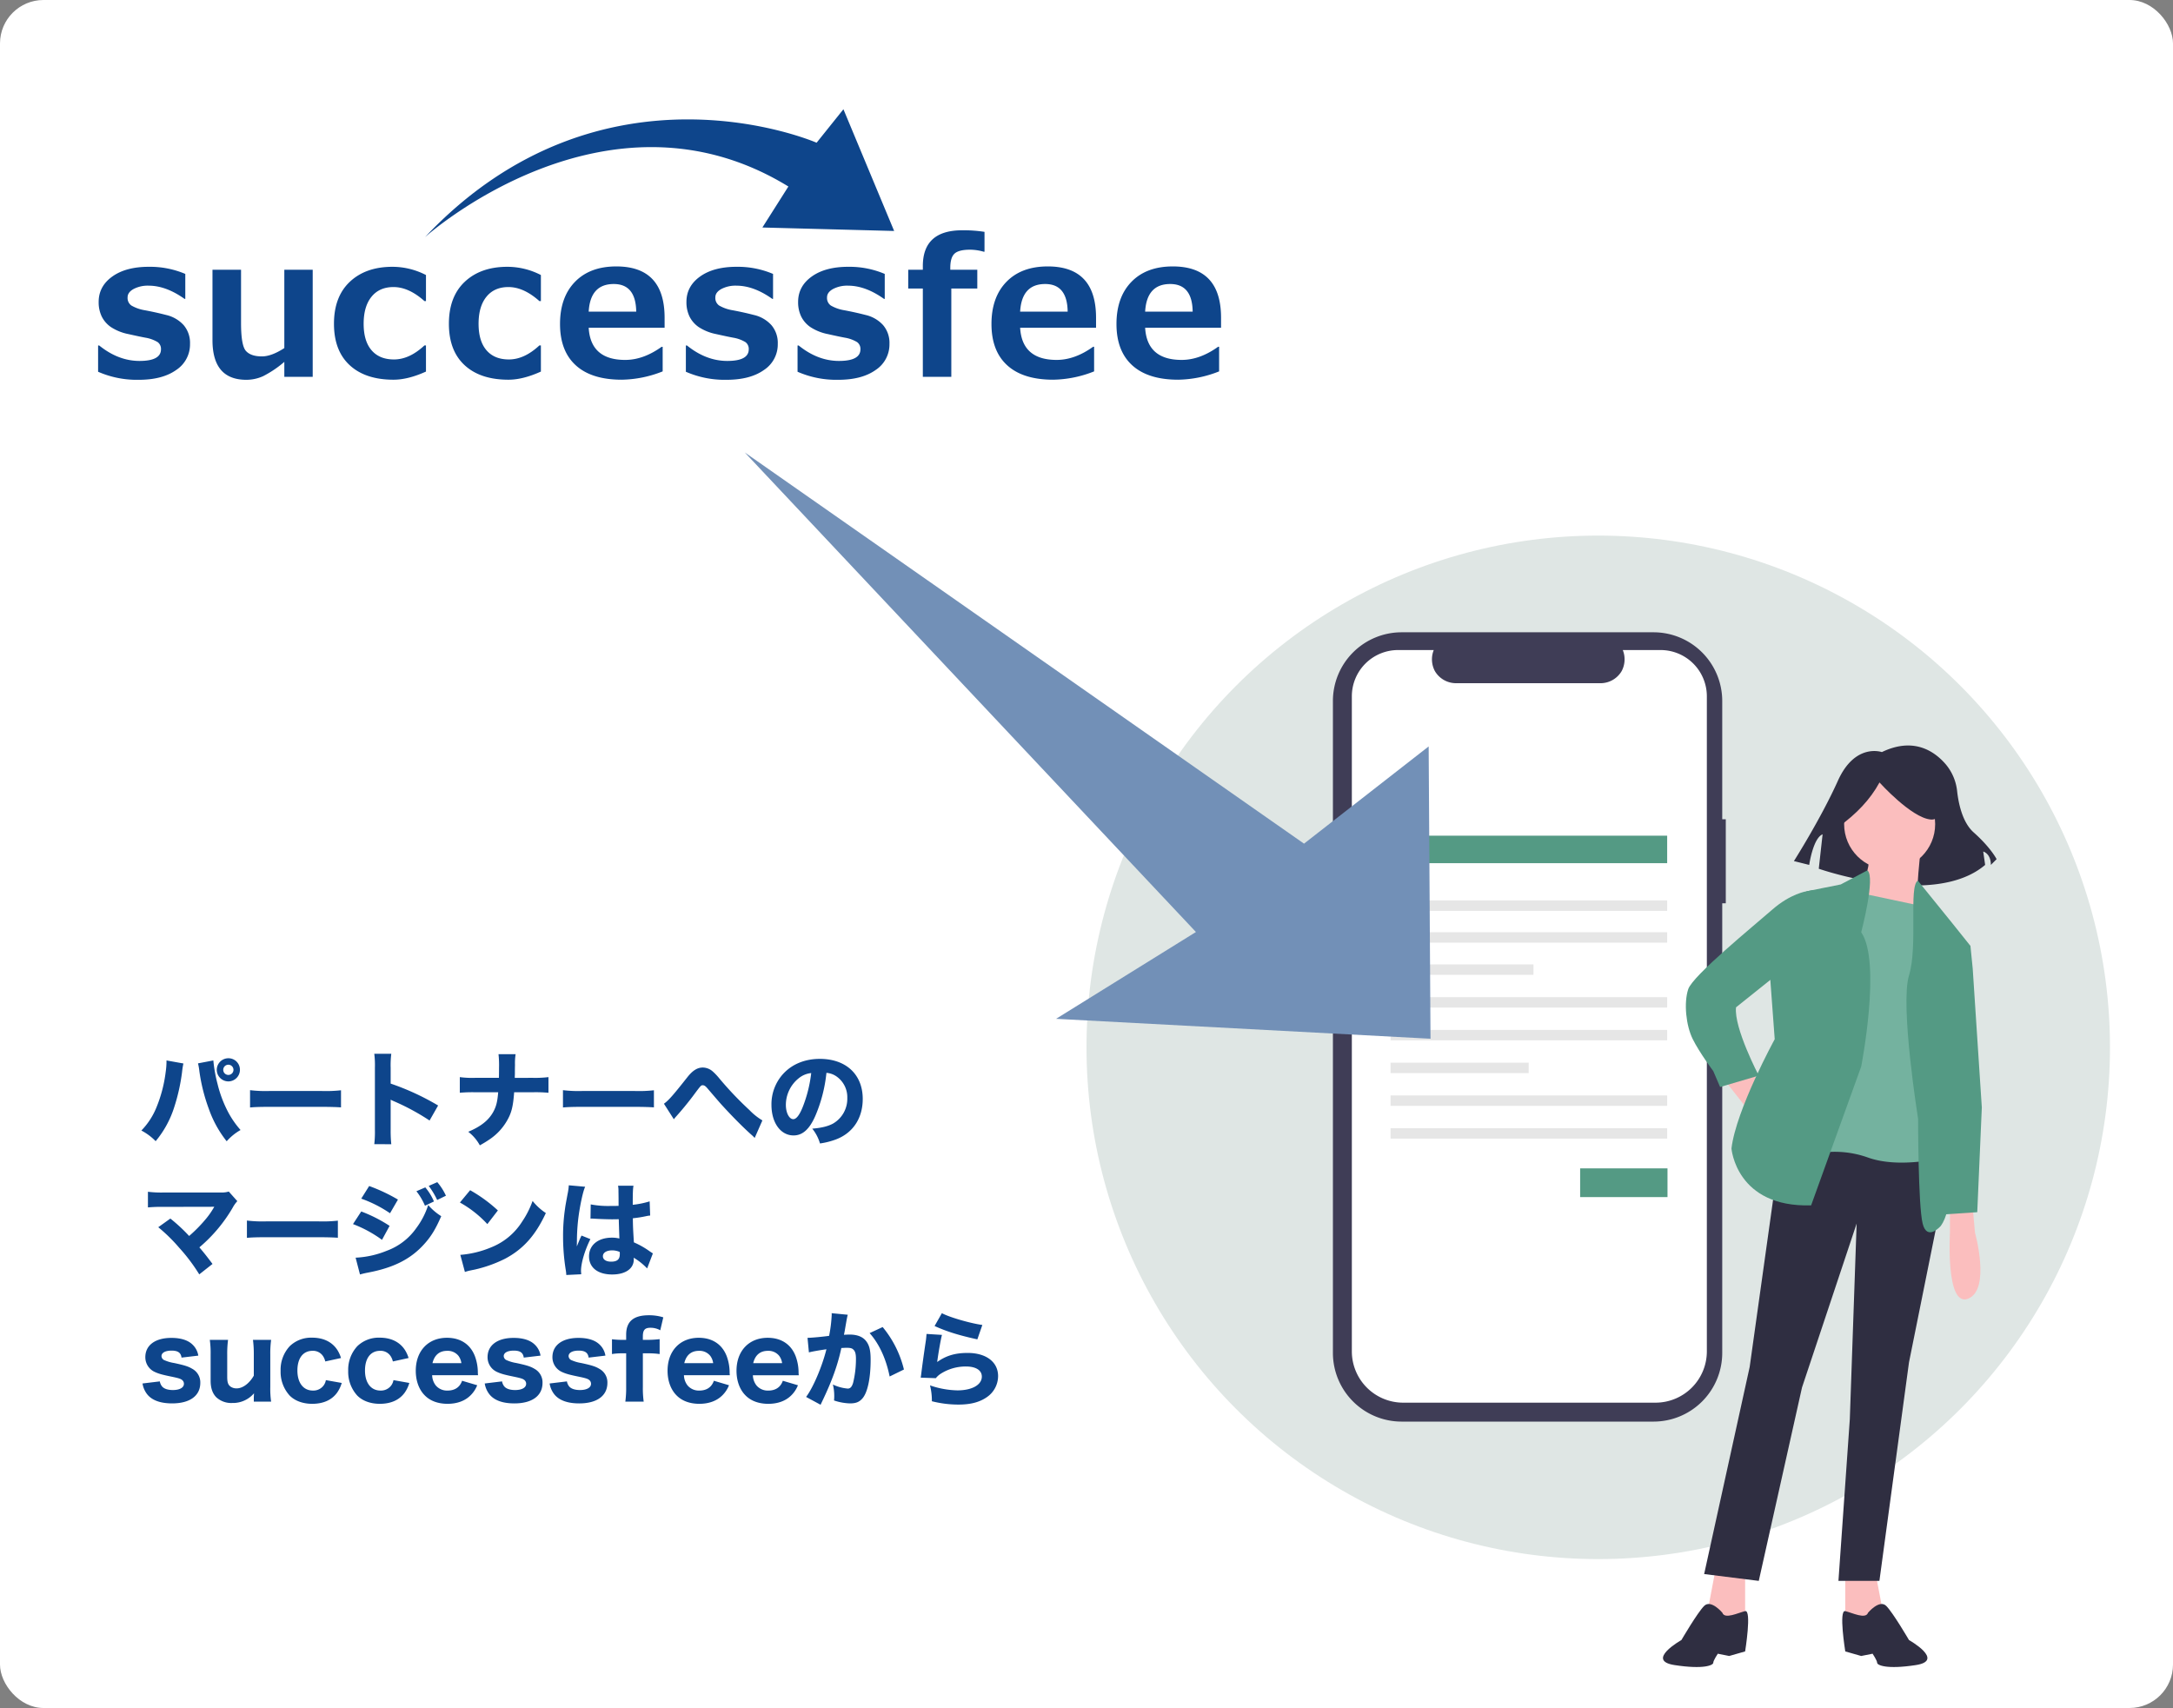
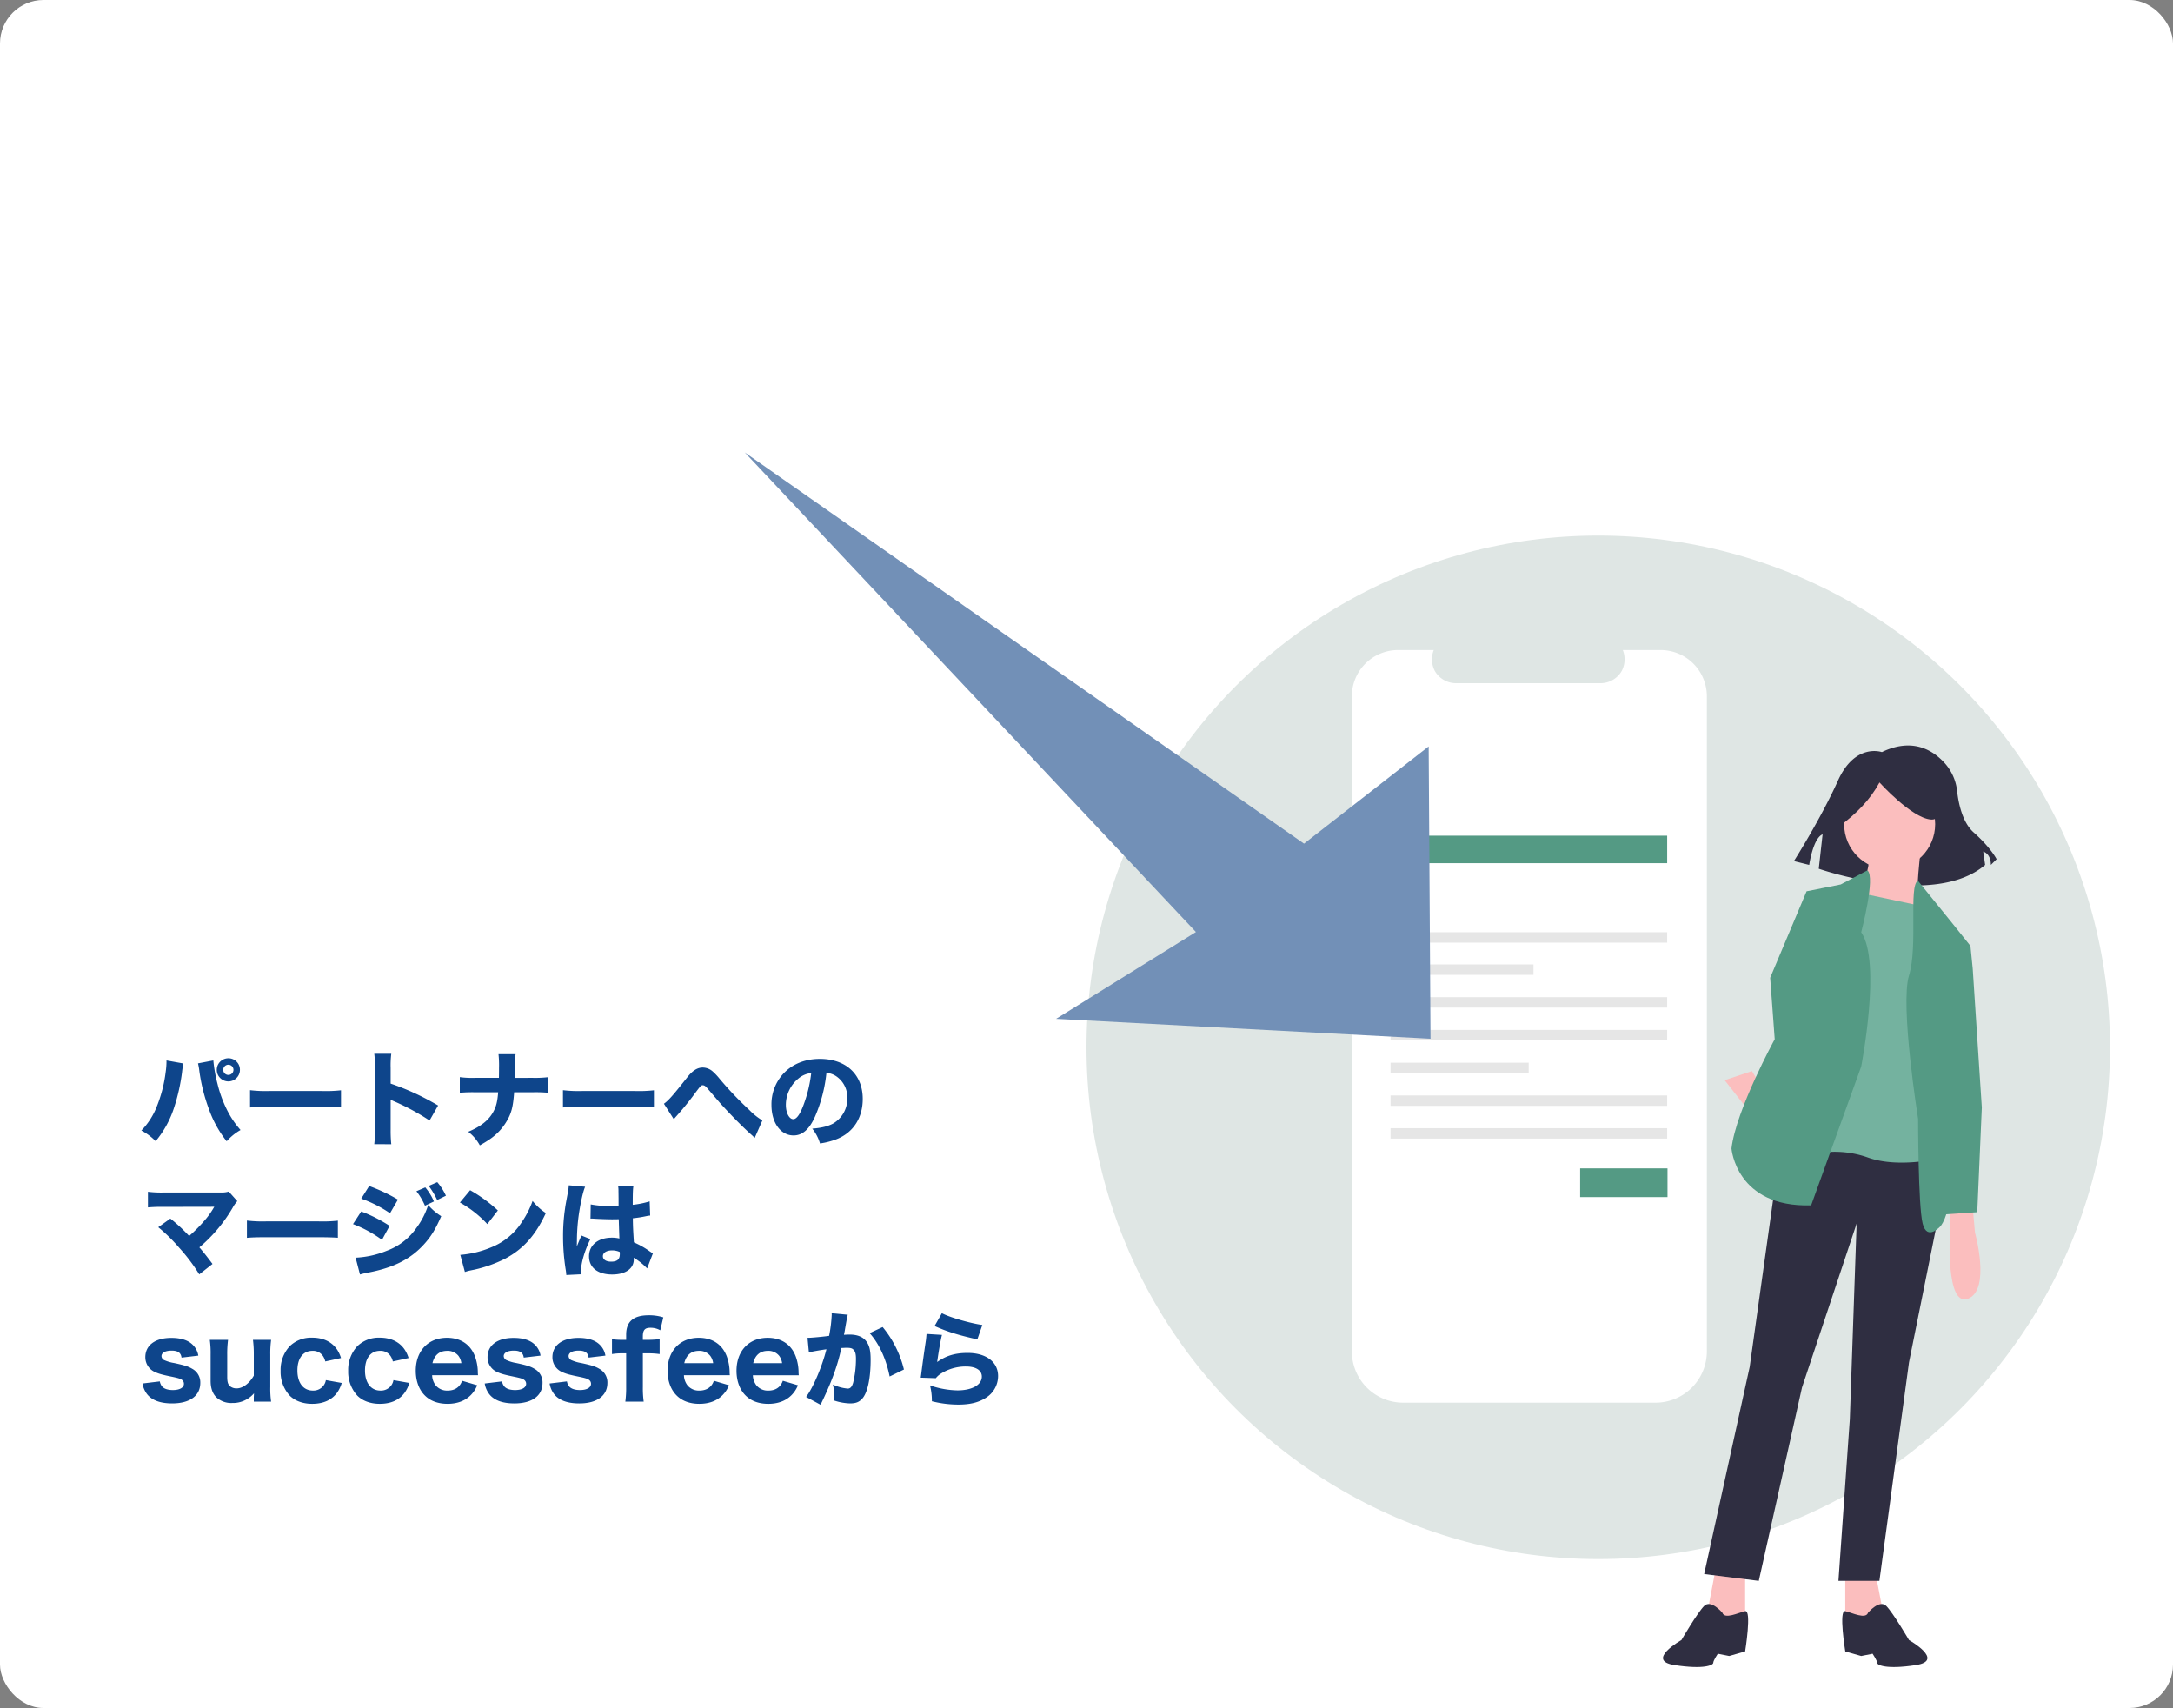
<svg xmlns="http://www.w3.org/2000/svg" width="1000" height="786" viewBox="0 0 1000 786">
  <rect x="0" y="0" width="1000" height="786" fill="#808080" stroke="none" />
  <defs>
    <clipPath id="clip-path">
      <rect id="長方形_59" data-name="長方形 59" width="516.777" height="124.499" fill="#0e458b" />
    </clipPath>
  </defs>
  <g id="グループ_249" data-name="グループ 249" transform="translate(-1180 -3070)">
    <rect id="長方形_415" data-name="長方形 415" width="1000" height="786" rx="20" transform="translate(1180 3070)" fill="#fff" />
    <g id="グループ_21" data-name="グループ 21" transform="translate(1225.145 3120.278)">
      <g id="グループ_20" data-name="グループ 20" clip-path="url(#clip-path)">
-         <path id="パス_236" data-name="パス 236" d="M0,120.8V108.712H.51q8.809,7.107,18.553,7.106,9.871,0,9.872-5.361a3.841,3.841,0,0,0-1.532-3.3,15.841,15.841,0,0,0-5.531-2.021q-2.767-.51-7.872-1.659a22.7,22.7,0,0,1-8.021-3.192A12.864,12.864,0,0,1,1.659,95.35a15.128,15.128,0,0,1-1.4-6.68q0-7.19,6.256-11.68T23.318,72.5a41.527,41.527,0,0,1,16.808,3.276v11.49h-.341q-8.553-6.086-16.552-6.086a14.084,14.084,0,0,0-6.894,1.532q-2.766,1.533-2.766,3.83A4.225,4.225,0,0,0,15.3,90.308a18.113,18.113,0,0,0,5.766,2.106q5.148.936,10.254,2.255a15.554,15.554,0,0,1,8.043,4.66,12.573,12.573,0,0,1,2.935,8.616,14.058,14.058,0,0,1-6.361,12.042Q29.573,124.5,18.765,124.5A44.472,44.472,0,0,1,0,120.8m98.76,2.341H85.7v-6.893A48.98,48.98,0,0,1,76,122.8a18.625,18.625,0,0,1-7.787,1.7q-15.574,0-15.575-18.255V73.862H65.783V98.415q0,10.3,2.254,12.808t7.362,2.51q4.382,0,10.3-3.829V73.862H98.76Zm52.126-2.426q-8.255,3.744-14.936,3.745-12.935,0-20.169-6.681t-7.234-19.062q0-12.468,7.319-19.34T135.44,72.5a33.672,33.672,0,0,1,15.446,3.787v12H150.2q-7.233-6.468-14.255-6.467-6.51,0-10.127,4.467t-3.617,12.425q0,7.957,3.638,12.191t10.318,4.234q7.106,0,14.042-6.468h.681Zm52.886,0q-8.255,3.744-14.935,3.745-12.936,0-20.169-6.681t-7.233-19.062q0-12.468,7.318-19.34T188.326,72.5a33.67,33.67,0,0,1,15.446,3.787v12h-.681q-7.233-6.468-14.254-6.467-6.511,0-10.128,4.467t-3.617,12.425q0,7.957,3.638,12.191t10.318,4.234q7.106,0,14.042-6.468h.681Zm56.93-20.169H225.767q.851,14.807,16.808,14.808,8.339,0,16.765-6.043h.469v11.319A52.706,52.706,0,0,1,241,124.456q-13.872,0-21.148-6.6t-7.276-19.021q0-12.339,6.893-19.424T238.49,72.33q22.212,0,22.211,23.617Zm-13.063-7.4q-.17-12.722-10.34-12.722-10.809,0-11.532,12.722ZM270.486,120.8V108.712H271q8.809,7.107,18.552,7.106,9.872,0,9.872-5.361a3.84,3.84,0,0,0-1.531-3.3,15.847,15.847,0,0,0-5.532-2.021q-2.766-.51-7.872-1.659a22.7,22.7,0,0,1-8.021-3.192,12.863,12.863,0,0,1-4.319-4.936,15.128,15.128,0,0,1-1.4-6.68q0-7.19,6.255-11.68T293.8,72.5a41.524,41.524,0,0,1,16.808,3.276v11.49h-.34q-8.553-6.086-16.553-6.086a14.083,14.083,0,0,0-6.893,1.532q-2.766,1.533-2.766,3.83a4.223,4.223,0,0,0,1.724,3.766,18.113,18.113,0,0,0,5.766,2.106q5.147.936,10.254,2.255a15.554,15.554,0,0,1,8.043,4.66,12.573,12.573,0,0,1,2.935,8.616,14.058,14.058,0,0,1-6.361,12.042q-6.361,4.511-17.169,4.511a44.472,44.472,0,0,1-18.765-3.7m51.4,0V108.712h.511q8.807,7.107,18.552,7.106,9.872,0,9.872-5.361a3.839,3.839,0,0,0-1.532-3.3,15.835,15.835,0,0,0-5.531-2.021q-2.767-.51-7.873-1.659a22.7,22.7,0,0,1-8.021-3.192,12.863,12.863,0,0,1-4.319-4.936,15.117,15.117,0,0,1-1.4-6.68q0-7.19,6.255-11.68T345.2,72.5a41.527,41.527,0,0,1,16.808,3.276v11.49h-.34q-8.553-6.086-16.553-6.086a14.083,14.083,0,0,0-6.893,1.532q-2.767,1.533-2.766,3.83a4.223,4.223,0,0,0,1.724,3.766,18.116,18.116,0,0,0,5.766,2.106q5.148.936,10.255,2.255a15.549,15.549,0,0,1,8.042,4.66,12.574,12.574,0,0,1,2.936,8.616,14.058,14.058,0,0,1-6.361,12.042q-6.362,4.511-17.17,4.511a44.477,44.477,0,0,1-18.765-3.7m86.034-55.232h-.34a23.218,23.218,0,0,0-6.3-.936q-5.192,0-7.148,1.808t-1.957,6.531v.893H404.6V82.5H392.643v40.637H379.537V82.5h-6.723V73.862h6.723v-1.7q0-16.467,18.128-16.467a62.242,62.242,0,0,1,10.254.724Zm51.331,34.977H424.316q.851,14.807,16.808,14.808,8.339,0,16.765-6.043h.469v11.319a52.707,52.707,0,0,1-18.809,3.83q-13.873,0-21.148-6.6t-7.276-19.021q0-12.339,6.893-19.424t19.021-7.085q22.212,0,22.211,23.617Zm-13.063-7.4q-.17-12.722-10.34-12.722-10.81,0-11.532,12.722Zm70.589,7.4H481.842q.851,14.807,16.808,14.808,8.339,0,16.765-6.043h.469v11.319a52.707,52.707,0,0,1-18.808,3.83q-13.872,0-21.148-6.6t-7.276-19.021q0-12.339,6.893-19.424t19.021-7.085q22.212,0,22.211,23.617Zm-13.063-7.4q-.17-12.722-10.34-12.722-10.809,0-11.532,12.722ZM150.44,58.842S233.6-16.022,317.663,35.548L305.7,54.415l60.634,1.594L342.992,0,330.651,15.4S232.067-27.686,150.44,58.842" transform="translate(0 0)" fill="#0e458b" />
-       </g>
+         </g>
    </g>
    <path id="パス_1462" data-name="パス 1462" d="M12.624-36v.528a34.341,34.341,0,0,1-.384,4.848A63.192,63.192,0,0,1,7.92-14.208,32.907,32.907,0,0,1,1.056-3.744a25.82,25.82,0,0,1,6.576,4.9,46.051,46.051,0,0,0,8.5-15.5,88.159,88.159,0,0,0,3.648-16.272,34.531,34.531,0,0,1,.624-3.984Zm14.5,1.344a28.165,28.165,0,0,1,.624,3.6A82.24,82.24,0,0,0,32.112-13.68,50.856,50.856,0,0,0,40.32,1.2,24.622,24.622,0,0,1,46.7-3.984a42.514,42.514,0,0,1-5.568-7.968,56.477,56.477,0,0,1-5.04-13.3A66.85,66.85,0,0,1,34.176-36Zm13.968-2.352A5.347,5.347,0,0,0,35.76-31.68a5.347,5.347,0,0,0,5.328,5.328,5.347,5.347,0,0,0,5.328-5.328A5.286,5.286,0,0,0,41.088-37.008Zm0,2.976A2.356,2.356,0,0,1,43.44-31.68a2.356,2.356,0,0,1-2.352,2.352,2.356,2.356,0,0,1-2.352-2.352A2.356,2.356,0,0,1,41.088-34.032Zm9.984,19.68c1.872-.192,4.608-.288,8.784-.288H84.1c3.744,0,6.912.1,8.832.24v-7.872a63.017,63.017,0,0,1-8.784.336H59.856a59.956,59.956,0,0,1-8.784-.384Zm64.992,16.9a59.4,59.4,0,0,1-.288-6.672V-17.952a16.467,16.467,0,0,0,1.824.864,105.41,105.41,0,0,1,16.08,8.736l3.936-6.912a115.674,115.674,0,0,0-21.84-10.08v-7.3a42.286,42.286,0,0,1,.288-6.432H108.24a41.906,41.906,0,0,1,.288,6.432V-4.224a49.606,49.606,0,0,1-.288,6.768ZM172.9-27.984c0-.528,0-.528.048-1.728,0-1.152,0-2.544.048-4.272a26.243,26.243,0,0,1,.288-4.9h-7.872a47.262,47.262,0,0,1,.24,6.288c0,.528,0,2.064-.048,4.608H154.56a42.913,42.913,0,0,1-6.96-.336v7.2a64.024,64.024,0,0,1,6.816-.24h10.848c-.384,4.512-.912,6.528-2.256,9.024-2.16,3.888-5.616,6.672-11.52,9.168a19.722,19.722,0,0,1,5.328,6.24A53.14,53.14,0,0,0,161.568.144,25.824,25.824,0,0,0,169.2-8.064c2.16-3.648,2.928-6.624,3.408-13.3h8.784a65.854,65.854,0,0,1,7.008.24v-7.2a50.975,50.975,0,0,1-7.1.336Zm22.176,13.632c1.872-.192,4.608-.288,8.784-.288H228.1c3.744,0,6.912.1,8.832.24v-7.872a63.017,63.017,0,0,1-8.784.336H203.856a59.956,59.956,0,0,1-8.784-.384ZM246.1-8.928a15.887,15.887,0,0,1,1.2-1.44c2.5-2.784,5.136-6,7.392-8.976,3.888-5.232,3.888-5.232,4.7-5.232.672,0,1.152.288,2.016,1.248,1.488,1.728,1.488,1.728,2.016,2.352,3.264,3.792,3.264,3.792,4.32,4.992,4.656,5.136,9.984,10.56,13.968,14.112A16.636,16.636,0,0,1,283.3-.336L286.848-8.4a28.69,28.69,0,0,1-5.952-4.752,157.015,157.015,0,0,1-13.92-14.64,26.713,26.713,0,0,0-3.12-3.264,7.063,7.063,0,0,0-4.416-1.68c-2.5,0-4.656,1.344-7.056,4.368-6.672,8.448-8.688,10.752-10.848,12.288Zm70.224-21.36a9.337,9.337,0,0,1,4.464,1.536A11.665,11.665,0,0,1,325.92-18.72,13.184,13.184,0,0,1,319.3-6.912c-2.256,1.2-5.232,1.968-9.5,2.3a19.681,19.681,0,0,1,3.552,6.816A34.265,34.265,0,0,0,320.976.24c7.68-3.024,12.048-9.792,12.048-18.528,0-11.232-7.68-18.432-19.728-18.432-6.864,0-12.768,2.4-16.9,6.912a20.708,20.708,0,0,0-5.376,14.256c0,8.256,4.224,14.064,10.176,14.064,4.128,0,7.3-2.832,9.984-8.928A67.722,67.722,0,0,0,316.32-30.288Zm-7.008.1a61.8,61.8,0,0,1-3.84,15.456c-1.536,3.888-3.024,5.76-4.416,5.76-1.872,0-3.408-2.928-3.408-6.528a15.737,15.737,0,0,1,5.9-12.288A10.786,10.786,0,0,1,309.312-30.192ZM34.608,31.344c-.048.1-.048.1-.336.576a36.39,36.39,0,0,1-3.264,4.7,66.663,66.663,0,0,1-7.968,8.16,77.648,77.648,0,0,0-8.64-8.016L8.832,40.752a75.7,75.7,0,0,1,9.6,9.408A82.461,82.461,0,0,1,27.7,62.448l6.1-4.8c-2.64-3.5-3.84-5.04-6.048-7.632A69.723,69.723,0,0,0,43.1,31.728a14.219,14.219,0,0,1,2.112-2.976L41.28,24.336a10.8,10.8,0,0,1-3.648.432H11.52a49.13,49.13,0,0,1-7.44-.336v7.2a69.8,69.8,0,0,1,7.3-.24Zm15.024,14.3c1.872-.192,4.608-.288,8.784-.288h24.24c3.744,0,6.912.1,8.832.24V37.728a63.017,63.017,0,0,1-8.784.336H58.416a59.956,59.956,0,0,1-8.784-.384Zm78-21.456a29.259,29.259,0,0,1,3.936,6.672L135.7,28.9a25.593,25.593,0,0,0-3.984-6.48Zm5.664-2.448a36.053,36.053,0,0,1,3.888,6.48l4.032-1.968a26.391,26.391,0,0,0-3.984-6.24ZM102.24,27.6a57.463,57.463,0,0,1,13.248,6.72l3.648-6.288a79.055,79.055,0,0,0-13.248-6.24ZM98.448,39.312a56.142,56.142,0,0,1,13.344,7.248l3.5-6.432A66.465,66.465,0,0,0,102.24,33.5ZM101.664,62.5c1.008-.288,1.92-.528,3.408-.816,12.288-2.3,20.256-6.384,26.64-13.728,2.928-3.36,4.848-6.576,7.344-12.288a26.17,26.17,0,0,1-6-5.136,35.824,35.824,0,0,1-5.472,10.608A28.6,28.6,0,0,1,113.952,51.6a42.969,42.969,0,0,1-14.3,3.168Zm45.984-33.12a50.713,50.713,0,0,1,12.624,9.936l4.848-6.288a67.252,67.252,0,0,0-12.768-9.312Zm2.3,31.968a17.513,17.513,0,0,1,2.4-.672c.912-.192.912-.192,2.112-.432a60.934,60.934,0,0,0,13.968-4.992c8.352-4.416,14.016-10.752,18.768-21.024a26.112,26.112,0,0,1-6.1-5.568,41.573,41.573,0,0,1-4.848,9.552,29.821,29.821,0,0,1-14.112,11.76,45.887,45.887,0,0,1-14.3,3.5Zm57.792-24.528a.844.844,0,0,1,.288-.048c.624,0,.624,0,1.392.048,2.064.144,6.336.288,8.064.288,1.056,0,1.872,0,3.264-.048.144,5.088.24,7.248.288,8.88a14.4,14.4,0,0,0-3.456-.384c-6.336,0-10.512,3.408-10.512,8.592S211.1,62.5,217.728,62.5c6.1,0,9.936-2.688,9.936-6.912a5.549,5.549,0,0,0-.048-.816,28.928,28.928,0,0,1,6.192,4.944l2.64-6.912c-.528-.336-.672-.432-1.392-.912a38.751,38.751,0,0,0-7.344-4.176c-.384-6.144-.432-7.2-.48-11.088a54.845,54.845,0,0,0,6.1-.96,11.8,11.8,0,0,1,1.872-.288l-.24-6.528a40.665,40.665,0,0,1-7.776,1.584c0-5.232.048-7.2.336-8.784h-7.1a12.252,12.252,0,0,1,.192,2.5c.048,3.216.048,3.216.048,6.768-1.632.048-2.5.048-3.84.048a42.466,42.466,0,0,1-8.976-.72Zm13.44,15.312a4.467,4.467,0,0,1,.048,1.008c0,2.4-1.2,3.456-3.984,3.456-2.352,0-3.792-.96-3.792-2.5,0-1.632,1.68-2.688,4.224-2.688A8.646,8.646,0,0,1,221.184,52.128ZM197.76,21.456a26.793,26.793,0,0,1-.576,4.08c-.96,5.184-.96,5.184-1.152,6.624a86.079,86.079,0,0,0-.912,12.912,97.139,97.139,0,0,0,1.3,15.744c.144,1.008.144,1.3.192,1.92l6.864-.336c-.048-.864-.1-1.344-.1-1.536,0-3.648,1.776-9.6,4.32-14.64l-4.08-1.632c-.768,1.536-1.1,2.4-2.16,4.992,0-.768.048-2.64.048-3.6a91.9,91.9,0,0,1,.624-9.264c.72-5.76,2.16-12.576,3.168-14.592ZM1.584,112.656a10.844,10.844,0,0,0,1.872,4.608c2.16,3.024,6.144,4.56,11.76,4.56,8.16,0,12.96-3.5,12.96-9.456a7.09,7.09,0,0,0-3.648-6.432c-1.824-1.1-3.456-1.632-8.352-2.688A18.057,18.057,0,0,1,11.808,102a2.152,2.152,0,0,1-1.488-1.92c0-1.584,1.776-2.544,4.656-2.544s4.272.96,4.56,3.216l7.728-.912a8.946,8.946,0,0,0-2.832-5.232c-2.064-1.92-5.328-2.928-9.552-2.928-7.44,0-12,3.36-12,8.88a7.4,7.4,0,0,0,4.512,6.864c1.68.768,3.36,1.248,7.872,2.16,2.736.576,3.7.864,4.368,1.344A2.2,2.2,0,0,1,20.64,112.8c0,1.776-1.968,2.88-5.088,2.88-2.3,0-4.032-.576-4.944-1.632A4.884,4.884,0,0,1,9.552,111.7ZM52.416,92.592a50.161,50.161,0,0,1,.384,6.72v9.744c-2.016,3.552-5.088,5.856-7.872,5.856A4.715,4.715,0,0,1,42.1,114.1c-1.152-.864-1.536-1.968-1.536-4.512V99.312a48.331,48.331,0,0,1,.384-6.72h-8.4a43.7,43.7,0,0,1,.384,6.72v12.1c0,3.36.864,5.808,2.592,7.584a10.108,10.108,0,0,0,7.344,2.64A12.729,12.729,0,0,0,52.9,117.168c-.048.912-.1,1.536-.1,1.92v1.92h7.968a41.379,41.379,0,0,1-.384-6.72V99.312a46.585,46.585,0,0,1,.384-6.72Zm40.512,8.352a14.832,14.832,0,0,0-1.68-3.7c-2.4-3.7-6.432-5.664-11.568-5.664a14.167,14.167,0,0,0-10.32,3.888A15.915,15.915,0,0,0,65.136,106.8a16.19,16.19,0,0,0,4.128,11.376c2.448,2.5,6.144,3.84,10.416,3.84,5.136,0,9.072-1.776,11.52-5.232a14.793,14.793,0,0,0,2.064-4.368l-7.3-1.3a5.688,5.688,0,0,1-.96,2.352,5.837,5.837,0,0,1-5.04,2.448c-4.368,0-7.1-3.552-7.1-9.216s2.592-9.072,6.96-9.072a5.5,5.5,0,0,1,4.56,2.064,7.1,7.1,0,0,1,1.3,2.832Zm31.1,0a14.832,14.832,0,0,0-1.68-3.7c-2.4-3.7-6.432-5.664-11.568-5.664a14.167,14.167,0,0,0-10.32,3.888A15.915,15.915,0,0,0,96.24,106.8a16.19,16.19,0,0,0,4.128,11.376c2.448,2.5,6.144,3.84,10.416,3.84,5.136,0,9.072-1.776,11.52-5.232a14.793,14.793,0,0,0,2.064-4.368l-7.3-1.3a5.688,5.688,0,0,1-.96,2.352,5.837,5.837,0,0,1-5.04,2.448c-4.368,0-7.1-3.552-7.1-9.216s2.592-9.072,6.96-9.072a5.5,5.5,0,0,1,4.56,2.064,7.1,7.1,0,0,1,1.3,2.832ZM156,108.864a9.677,9.677,0,0,1-.1-1.152,21.9,21.9,0,0,0-1.3-7.488c-2.064-5.52-6.624-8.592-12.912-8.592-8.64,0-14.352,6.048-14.352,15.168,0,4.656,1.488,8.736,4.224,11.424,2.5,2.5,6.1,3.792,10.416,3.792,4.368,0,8.016-1.344,10.56-3.888a13.28,13.28,0,0,0,3.072-4.656l-6.96-2.064c-1.008,2.928-3.312,4.512-6.672,4.512a6.754,6.754,0,0,1-5.472-2.4,7.98,7.98,0,0,1-1.632-4.656ZM135.024,103.3c.912-3.744,3.216-5.664,6.768-5.664a6.321,6.321,0,0,1,5.184,2.3,7.172,7.172,0,0,1,1.344,3.36Zm24.048,9.36a10.844,10.844,0,0,0,1.872,4.608c2.16,3.024,6.144,4.56,11.76,4.56,8.16,0,12.96-3.5,12.96-9.456a7.09,7.09,0,0,0-3.648-6.432c-1.824-1.1-3.456-1.632-8.352-2.688A18.057,18.057,0,0,1,169.3,102a2.152,2.152,0,0,1-1.488-1.92c0-1.584,1.776-2.544,4.656-2.544s4.272.96,4.56,3.216l7.728-.912a8.946,8.946,0,0,0-2.832-5.232c-2.064-1.92-5.328-2.928-9.552-2.928-7.44,0-12,3.36-12,8.88a7.4,7.4,0,0,0,4.512,6.864c1.68.768,3.36,1.248,7.872,2.16,2.736.576,3.7.864,4.368,1.344a2.2,2.2,0,0,1,1.008,1.872c0,1.776-1.968,2.88-5.088,2.88-2.3,0-4.032-.576-4.944-1.632a4.884,4.884,0,0,1-1.056-2.352Zm29.856,0a10.844,10.844,0,0,0,1.872,4.608c2.16,3.024,6.144,4.56,11.76,4.56,8.16,0,12.96-3.5,12.96-9.456a7.09,7.09,0,0,0-3.648-6.432c-1.824-1.1-3.456-1.632-8.352-2.688A18.057,18.057,0,0,1,199.152,102a2.152,2.152,0,0,1-1.488-1.92c0-1.584,1.776-2.544,4.656-2.544s4.272.96,4.56,3.216l7.728-.912a8.946,8.946,0,0,0-2.832-5.232c-2.064-1.92-5.328-2.928-9.552-2.928-7.44,0-12,3.36-12,8.88a7.4,7.4,0,0,0,4.512,6.864c1.68.768,3.36,1.248,7.872,2.16,2.736.576,3.7.864,4.368,1.344a2.2,2.2,0,0,1,1.008,1.872c0,1.776-1.968,2.88-5.088,2.88-2.3,0-4.032-.576-4.944-1.632A4.884,4.884,0,0,1,196.9,111.7ZM224.16,98.784v15.5a47.449,47.449,0,0,1-.384,6.72h8.448a44.911,44.911,0,0,1-.384-6.72v-15.5h2.3a35.617,35.617,0,0,1,5.424.336V92.256a49.7,49.7,0,0,1-5.568.336h-2.16V91.008c0-2.928.912-3.984,3.456-3.984a8.954,8.954,0,0,1,4.56,1.152l1.392-5.952a21.789,21.789,0,0,0-6.672-.96c-7.056,0-10.416,2.88-10.416,8.928v2.4h-1.92a39.252,39.252,0,0,1-4.608-.288V99.12a26.578,26.578,0,0,1,4.608-.336Zm47.712,10.08a9.675,9.675,0,0,1-.1-1.152,21.9,21.9,0,0,0-1.3-7.488c-2.064-5.52-6.624-8.592-12.912-8.592-8.64,0-14.352,6.048-14.352,15.168,0,4.656,1.488,8.736,4.224,11.424,2.5,2.5,6.1,3.792,10.416,3.792,4.368,0,8.016-1.344,10.56-3.888a13.28,13.28,0,0,0,3.072-4.656l-6.96-2.064c-1.008,2.928-3.312,4.512-6.672,4.512a6.754,6.754,0,0,1-5.472-2.4,7.98,7.98,0,0,1-1.632-4.656ZM250.9,103.3c.912-3.744,3.216-5.664,6.768-5.664a6.321,6.321,0,0,1,5.184,2.3,7.172,7.172,0,0,1,1.344,3.36Zm52.7,5.568a9.678,9.678,0,0,1-.1-1.152,21.9,21.9,0,0,0-1.3-7.488c-2.064-5.52-6.624-8.592-12.912-8.592-8.64,0-14.352,6.048-14.352,15.168,0,4.656,1.488,8.736,4.224,11.424,2.5,2.5,6.1,3.792,10.416,3.792,4.368,0,8.016-1.344,10.56-3.888a13.28,13.28,0,0,0,3.072-4.656l-6.96-2.064c-1.008,2.928-3.312,4.512-6.672,4.512a6.754,6.754,0,0,1-5.472-2.4,7.98,7.98,0,0,1-1.632-4.656ZM282.624,103.3c.912-3.744,3.216-5.664,6.768-5.664a6.321,6.321,0,0,1,5.184,2.3,7.172,7.172,0,0,1,1.344,3.36Zm25.632-4.944c1.392-.384,4.656-.96,8.064-1.44-2.016,8.016-6.1,17.616-9.36,21.936l6.672,3.6c.288-.624.336-.72.768-1.632,4.464-9.312,7.1-16.608,8.784-24.48,1.056-.048,1.584-.1,2.4-.1,1.728,0,2.5.192,3.12.816.864.768,1.2,2.016,1.2,4.32a46.2,46.2,0,0,1-1.3,10.944c-.576,1.92-1.3,2.688-2.5,2.688a19.8,19.8,0,0,1-6.816-1.872,22.186,22.186,0,0,1,.624,5.184,19.417,19.417,0,0,1-.1,2.16,25.182,25.182,0,0,0,7.344,1.344c2.64,0,4.176-.576,5.616-2.16,2.448-2.64,3.888-9.312,3.888-17.9,0-4.512-.624-6.864-2.256-8.832-1.584-1.872-4.08-2.784-7.488-2.784-.72,0-1.392.048-2.544.1.144-.624.144-.624.336-1.632.672-3.936,1.056-6.048,1.1-6.192a11.812,11.812,0,0,1,.336-1.392l-7.44-.72a4.145,4.145,0,0,1,.048.72,64.492,64.492,0,0,1-1.2,9.7c-2.448.384-8.208.912-9.648.912h-.288Zm27.936-8.88c4.416,4.944,7.584,11.856,9.216,19.968l6.576-3.216a48.449,48.449,0,0,0-9.792-19.536Zm29.9-3.264c5.568,2.544,11.328,4.32,19.68,6.144l2.3-6.624c-5.568-.768-15.168-3.552-18.624-5.424Zm-3.7,3.648c-.1,1.1-.144,1.728-.288,2.88-.96,6.336-1.776,12.384-2.208,15.936-.1.624-.1.672-.192,1.3l6.96.24a9.221,9.221,0,0,1,2.448-2.16,21.383,21.383,0,0,1,11.376-3.216c4.608,0,7.344,1.728,7.344,4.656,0,3.792-4.512,6.336-11.232,6.336a41.049,41.049,0,0,1-12.624-2.3,28.382,28.382,0,0,1,.864,7.3,49.717,49.717,0,0,0,12.192,1.536c5.568,0,9.7-1.056,13.1-3.408a11.794,11.794,0,0,0,5.184-9.7c0-6.48-5.472-10.656-14.016-10.656-5.76,0-9.888,1.248-14.016,4.176.576-4.368,1.68-10.608,2.208-12.48Z" transform="translate(1244 3594)" fill="#0e458b" />
    <circle id="楕円形_184" data-name="楕円形 184" cx="235.5" cy="235.5" r="235.5" transform="translate(1680 3316.473)" fill="#dfe6e4" />
    <g id="undraw_mobile-devices_7ob7" transform="translate(1653.075 3189.702)">
      <g id="グループ_21-2" data-name="グループ 21" transform="translate(140.322 171.271)">
-         <path id="パス_534" data-name="パス 534" d="M422.744,490.2H421.11V435.79a31.629,31.629,0,0,0-31.629-31.629H273.575a31.629,31.629,0,0,0-31.629,31.629V735.762a31.629,31.629,0,0,0,31.629,31.629H389.482a31.629,31.629,0,0,0,31.629-31.629V528.869h1.634Z" transform="translate(-241.946 -404.162)" fill="#3f3d56" />
-         <path id="パス_535" data-name="パス 535" d="M414.089,433.675V735.111a23.621,23.621,0,0,1-23.621,23.621H274.338a23.621,23.621,0,0,1-23.621-23.621V433.675a21.291,21.291,0,0,1,21.291-21.291h16.4a11.526,11.526,0,0,0,.5,9.647,11.267,11.267,0,0,0,9.217,5.6h67.564a11.266,11.266,0,0,0,9.217-5.6,11.527,11.527,0,0,0,.5-9.646H392.8A21.291,21.291,0,0,1,414.089,433.675Z" transform="translate(-242.004 -404.216)" fill="#fff" />
+         <path id="パス_535" data-name="パス 535" d="M414.089,433.675V735.111a23.621,23.621,0,0,1-23.621,23.621H274.338a23.621,23.621,0,0,1-23.621-23.621V433.675a21.291,21.291,0,0,1,21.291-21.291h16.4a11.526,11.526,0,0,0,.5,9.647,11.267,11.267,0,0,0,9.217,5.6h67.564a11.266,11.266,0,0,0,9.217-5.6,11.527,11.527,0,0,0,.5-9.646H392.8A21.291,21.291,0,0,1,414.089,433.675" transform="translate(-242.004 -404.216)" fill="#fff" />
        <rect id="長方形_131" data-name="長方形 131" width="127.308" height="12.652" transform="translate(26.517 93.599)" fill="#549a84" />
-         <rect id="長方形_132" data-name="長方形 132" width="127.308" height="4.792" transform="translate(26.517 123.4)" fill="#e6e6e6" />
        <rect id="長方形_133" data-name="長方形 133" width="127.308" height="4.792" transform="translate(26.517 138.026)" fill="#e6e6e6" />
        <rect id="長方形_134" data-name="長方形 134" width="65.78" height="4.792" transform="translate(26.517 152.837)" fill="#e6e6e6" />
        <rect id="長方形_135" data-name="長方形 135" width="127.308" height="4.792" transform="translate(26.517 167.911)" fill="#e6e6e6" />
        <rect id="長方形_136" data-name="長方形 136" width="127.308" height="4.792" transform="translate(26.517 182.985)" fill="#e6e6e6" />
        <rect id="長方形_137" data-name="長方形 137" width="63.577" height="4.792" transform="translate(26.517 198.06)" fill="#e6e6e6" />
        <rect id="長方形_138" data-name="長方形 138" width="127.308" height="4.792" transform="translate(26.517 213.134)" fill="#e6e6e6" />
        <rect id="長方形_139" data-name="長方形 139" width="127.308" height="4.792" transform="translate(26.517 228.208)" fill="#e6e6e6" />
        <rect id="長方形_140" data-name="長方形 140" width="40.202" height="13.217" transform="translate(113.774 246.697)" fill="#549a84" />
      </g>
      <path id="パス_536" data-name="パス 536" d="M550.363,351.438s-12.32-4.4-20.24,13.2-20.24,36.961-20.24,36.961l7.04,1.76s1.76-12.32,6.16-14.08l-1.76,15.84s52.8,18.48,76.562-1.76L597,397.2s3.52.88,3.52,6.16l2.64-2.64s-2.64-5.28-10.56-12.32c-5.2-4.621-6.985-13.412-7.6-18.908a22.881,22.881,0,0,0-5.268-12.46C574.474,350.93,564.883,344.446,550.363,351.438Z" transform="translate(-157.411 -125.04)" fill="#2f2e41" />
      <path id="パス_537" data-name="パス 537" d="M321.794,378.725l11.52,14.662,7.332-8.379-6.284-10.473Z" transform="translate(-1.199 -1.343)" fill="#fbbebe" />
      <path id="パス_538" data-name="パス 538" d="M317.549,605.429l-4.189,21.994,10.473,5.237,7.331-5.237V605.429Z" transform="translate(-1.143 -2.868)" fill="#fbbebe" />
      <path id="パス_539" data-name="パス 539" d="M391.287,605.429l4.19,21.994L385,632.66l-7.332-5.237V605.429Z" transform="translate(-1.568 -2.868)" fill="#fbbebe" />
      <path id="パス_540" data-name="パス 540" d="M347.915,406.165,333.252,510.9,312.3,606.208l25.137,3.142,19.9-89.025,25.136-75.409-3.142,90.072L374.1,609.35h18.852L406.566,508.8l15.056-74.754-.393-27.886Z" transform="translate(-1.136 -1.551)" fill="#2f2e41" />
      <path id="パス_541" data-name="パス 541" d="M476.558,750.128s-5.237-6.284-8.379-3.142-10.473,15.71-10.473,15.71-16.758,9.426-3.142,11.521,17.8,0,17.8-1.047,2.095-4.189,2.095-4.189l5.237,1.047,7.331-2.095s3.142-19.3,0-18.551S477.605,753.27,476.558,750.128Z" transform="translate(-157.01 -127.667)" fill="#2f2e41" />
      <path id="パス_542" data-name="パス 542" d="M544.137,750.128s5.237-6.284,8.379-3.142,10.473,15.71,10.473,15.71,16.758,9.426,3.142,11.521-17.8,0-17.8-1.047-2.095-4.189-2.095-4.189l-5.237,1.047-7.331-2.095s-3.142-19.3,0-18.551S543.089,753.27,544.137,750.128Z" transform="translate(-157.558 -127.667)" fill="#2f2e41" />
      <circle id="楕円形_124" data-name="楕円形 124" cx="20.947" cy="20.947" r="20.947" transform="translate(375.581 238.609)" fill="#fbbebe" />
      <path id="パス_543" data-name="パス 543" d="M568.256,398.016s-2.095,17.8-1.047,21.994,3.142,10.474,3.142,10.474L536.835,424.2s9.426-19.9,7.331-23.042S568.256,398.016,568.256,398.016Z" transform="translate(-157.589 -125.368)" fill="#fbbebe" />
      <path id="パス_544" data-name="パス 544" d="M571.265,423.27,536.7,415.939,516.8,537.431a45.374,45.374,0,0,1,27.231,1.047c14.663,5.237,34.562,0,34.562,0l-4.189-114.161Z" transform="translate(-157.456 -125.486)" fill="#74b29f" />
      <path id="パス_545" data-name="パス 545" d="M543.506,406.253l-12.276,6.48-15.71,3.142-16.758,39.8,2.095,28.278s-17.8,32.468-19.9,50.273c0,0,2.095,27.231,36.657,26.184l23.042-63.888s9.426-48.178,0-61.793C540.656,434.727,547.4,409.2,543.506,406.253Z" transform="translate(-157.22 -125.422)" fill="#549a84" />
-       <path id="パス_546" data-name="パス 546" d="M521.664,415.935l-3.391-.578-2.893.578s-7.331,1.047-15.71,8.379-36.657,30.373-38.752,36.657-1.047,16.758,2.095,23.042,9.426,14.663,9.426,14.663l3.142,7.331,17.8-5.237s-11.521-21.994-10.474-31.42l20.947-16.758Z" transform="translate(-157.08 -125.483)" fill="#549a84" />
      <path id="パス_547" data-name="パス 547" d="M567.262,411.019l15.823,19.55,8.379,10.473-10.473,35.61-5.237,30.373s12.568,48.178,2.095,62.841c0,0-6.284,7.331-8.379-1.047s-2.095-48.178-2.095-48.178-8.379-52.367-4.189-65.983S562.96,413.463,567.262,411.019Z" transform="translate(-157.755 -125.454)" fill="#549a84" />
      <path id="パス_548" data-name="パス 548" d="M582.169,563.535v10.473s-2.095,34.563,8.379,30.373,3.142-30.373,3.142-30.373l-1.047-11.521Z" transform="translate(-157.887 -126.454)" fill="#fbbebe" />
      <path id="パス_549" data-name="パス 549" d="M530.721,385.783c7.966-5.765,14.414-12.405,18.68-20.3,0,0,14.619,16.243,23.553,17.055s.812-19.492.812-19.492l-16.243-4.061-15.431,1.624-12.182,8.122Z" transform="translate(-157.543 -125.11)" fill="#2f2e41" />
      <path id="パス_550" data-name="パス 550" d="M427.148,313.385l8.378,3.142L436.575,327l4.189,63.888-2.1,48.179-15.71,1.047L417.722,386.7l-2.094-58.651Z" transform="translate(-1.818 -0.939)" fill="#549a84" />
    </g>
    <path id="パス_1457" data-name="パス 1457" d="M-1056.229,4992.778l72.442-6.27-72.531,113.212-139.448-101.5,75.711,1.556-53.877-298.031Z" transform="matrix(0.839, -0.545, 0.545, 0.839, -54.788, -1306.348)" fill="#7290b7" />
  </g>
</svg>